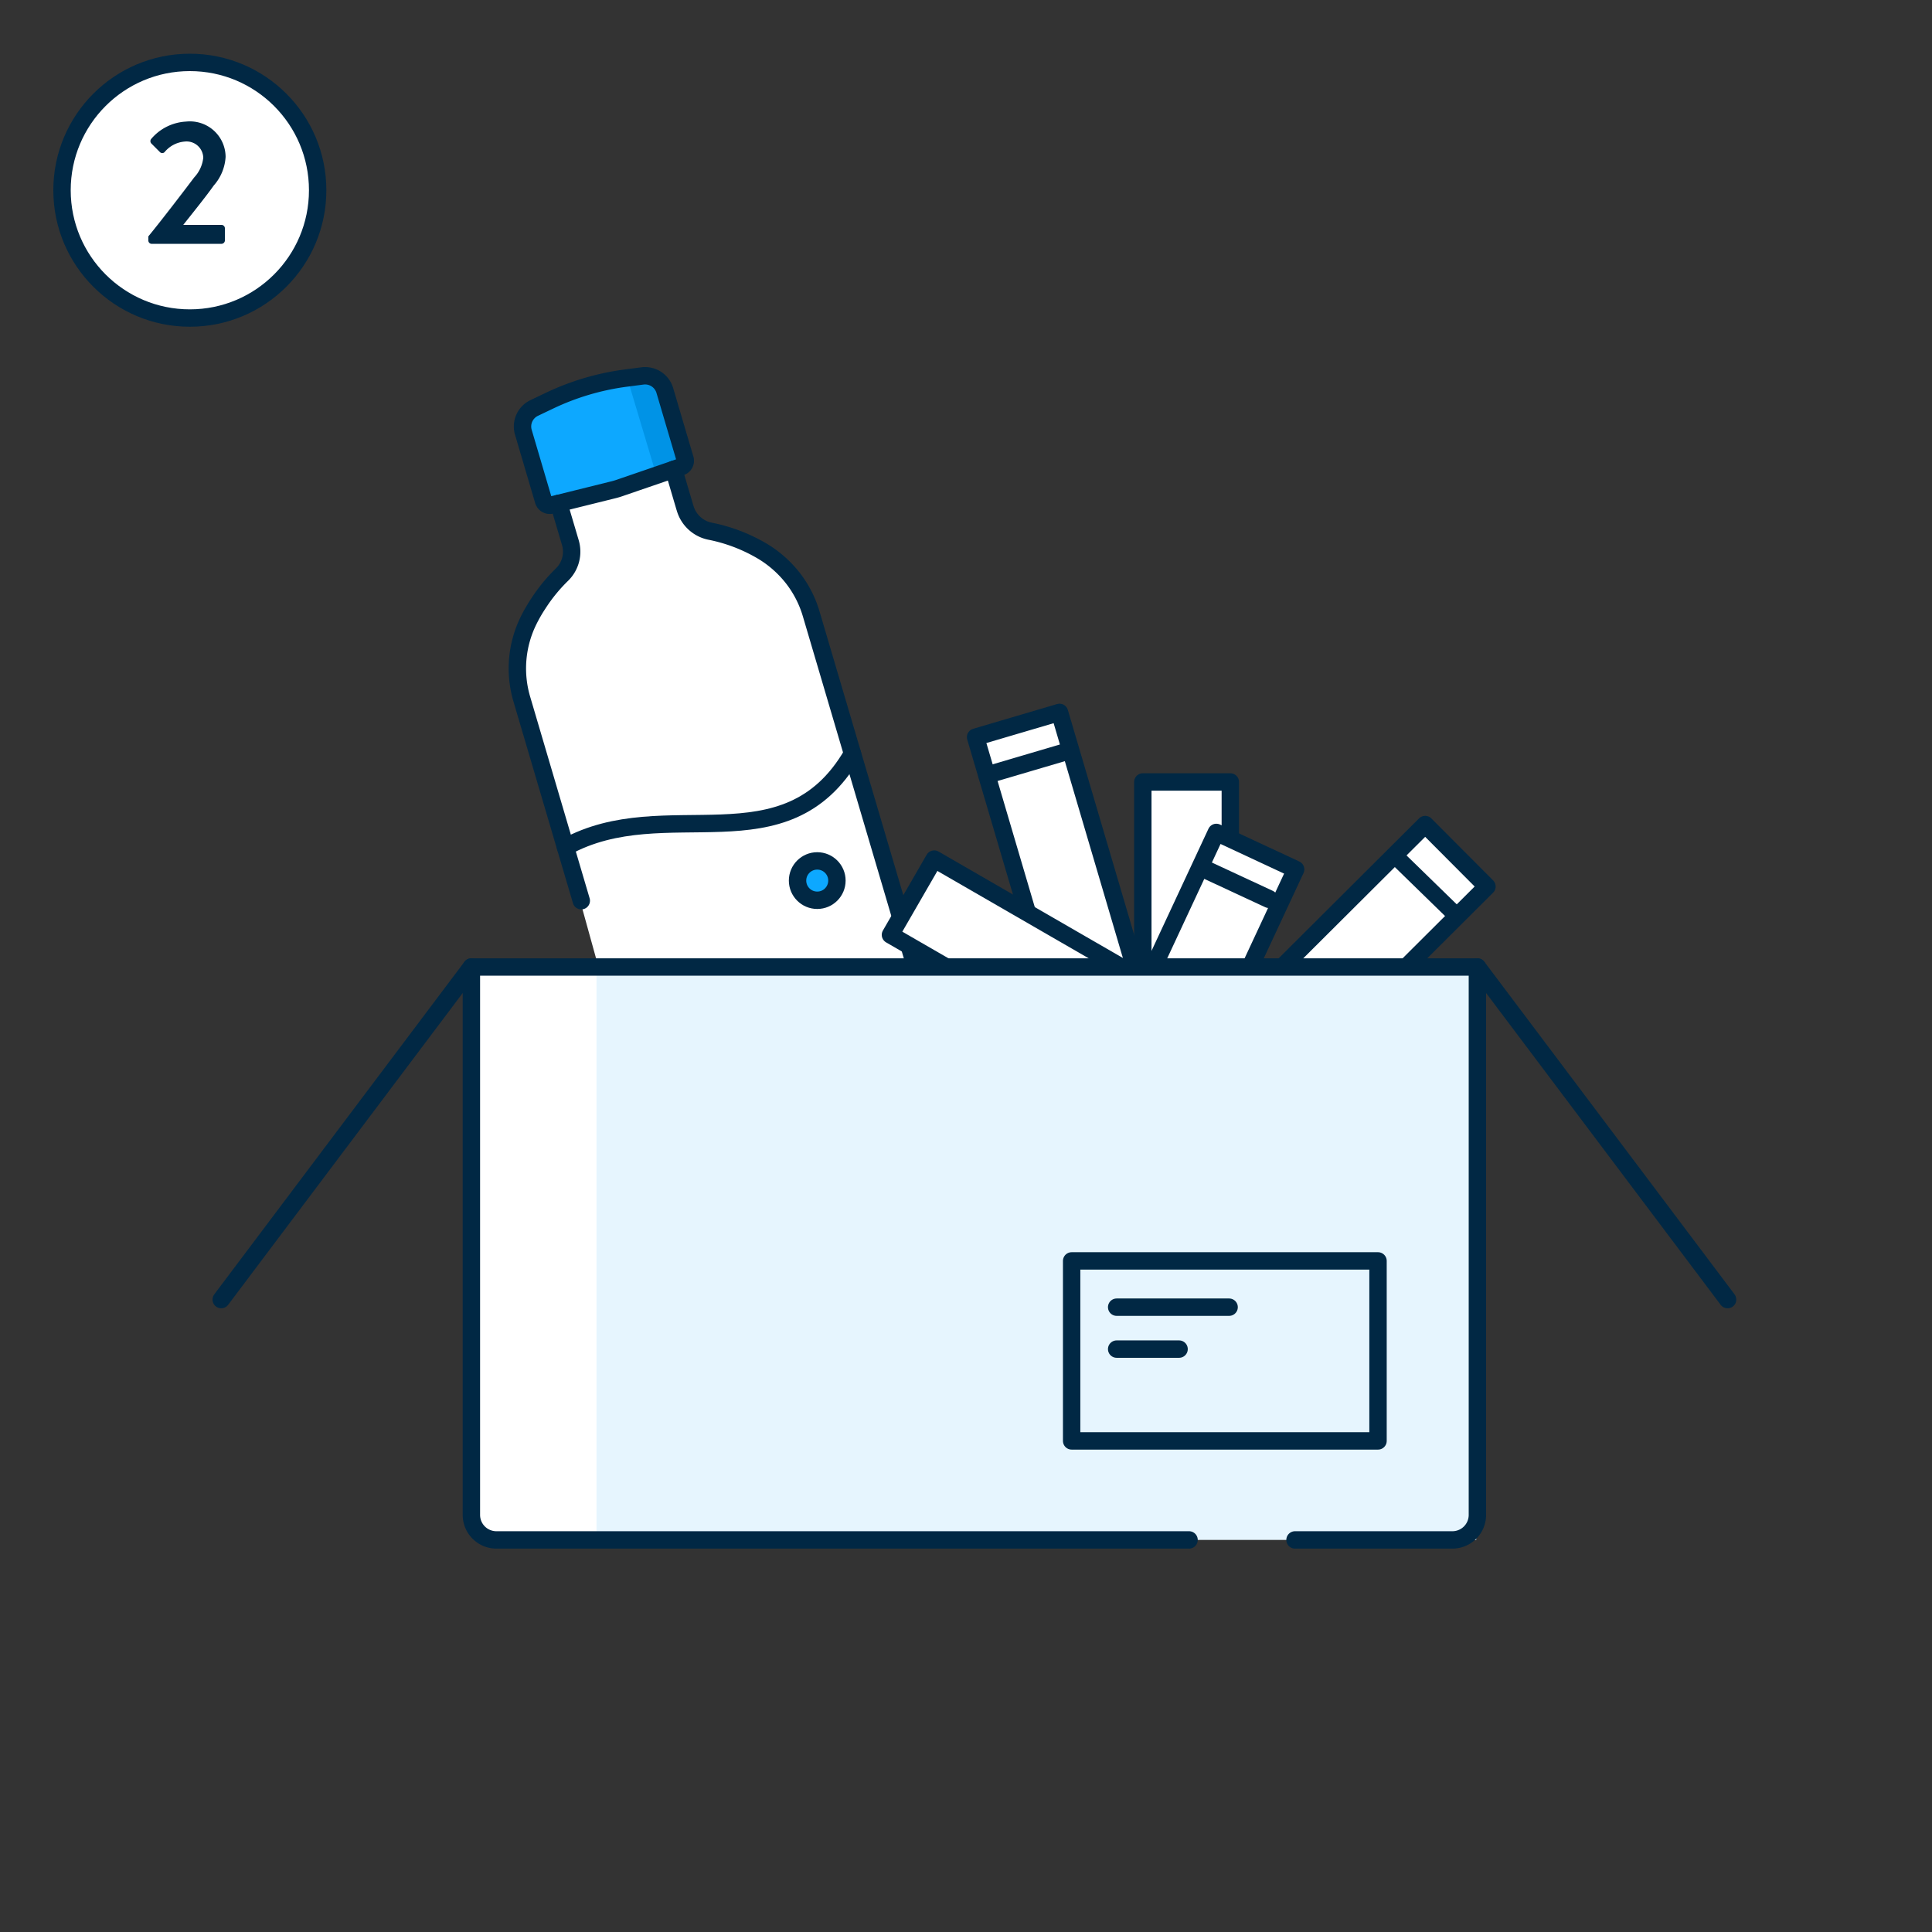
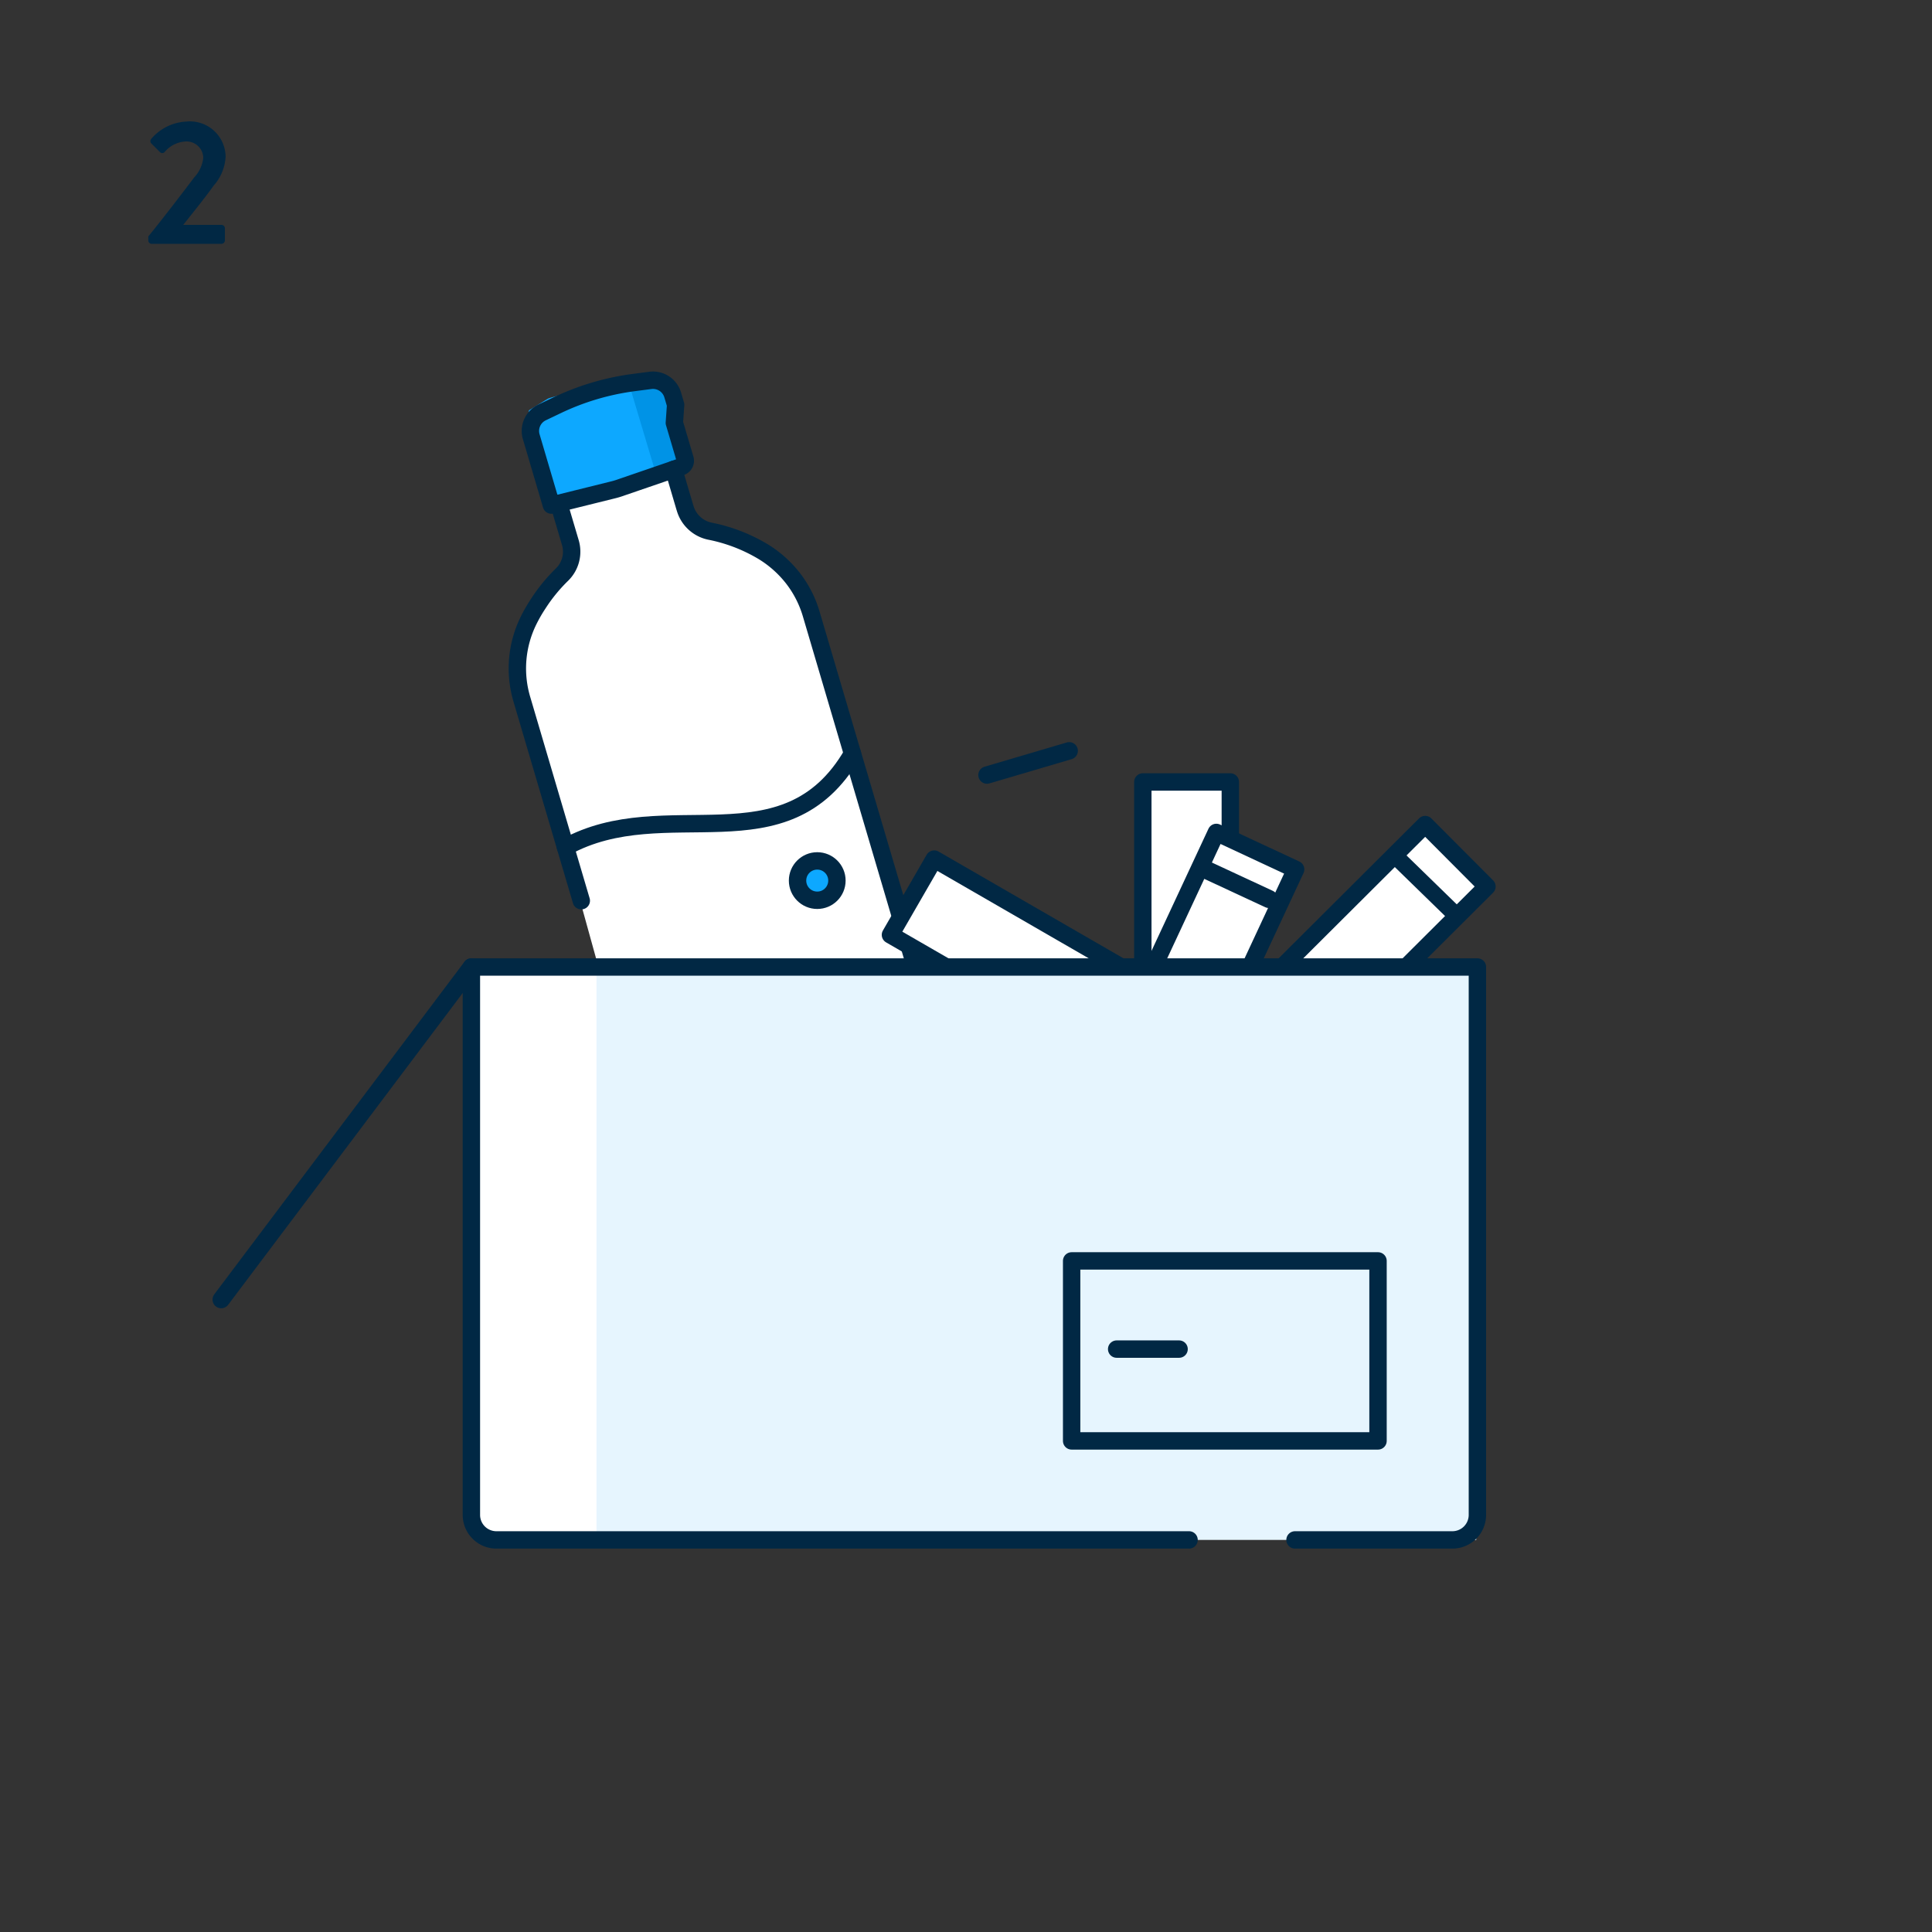
<svg xmlns="http://www.w3.org/2000/svg" xmlns:ns1="http://sodipodi.sourceforge.net/DTD/sodipodi-0.dtd" xmlns:ns2="http://www.inkscape.org/namespaces/inkscape" id="Layer_1" data-name="Layer 1" viewBox="0 0 100 100" version="1.1" ns1:docname="Capster-how-to-step-2.svg" ns2:version="1.3.2 (091e20e, 2023-11-25, custom)">
  <rect x="0" y="0" width="100" height="100" fill="#333333" stroke="none" />
  <defs id="defs9" />
  <title id="title1">30_segu</title>
-   <circle cx="9.826" cy="9.846" r="6.616" fill="#fff" stroke="#012844" stroke-linecap="round" stroke-linejoin="round" stroke-width="0.9" id="circle8" />
  <path d="M7.678,12.235c.605-.734,1.761-2.238,2.375-3.054a1.754,1.754,0,0,0,.468-1.019.866.866,0,0,0-.972-.834,1.503,1.503,0,0,0-1.027.541.166.166,0,0,1-.247,0l-.44-.44A.18.18,0,0,1,7.825,7.192a2.543,2.543,0,0,1,1.807-.899,1.848,1.848,0,0,1,2.045,1.825,2.443,2.443,0,0,1-.614,1.485c-.395.56-1.091,1.422-1.577,2.036H11.466a.181.181,0,0,1,.175.175v.633a.181.181,0,0,1-.175.174H7.853a.174.174,0,0,1-.175-.174Z" fill="#012844" id="path9" />
  <g id="g2" transform="translate(-0.165,0.82)">
    <path d="m 44.43,38.927 -1.596,1.596 -2.395,1.153 -1.951,0.355 -5.942,0.177 -3.104,0.887 1.596,5.765 16.319,0.089 -0.089,-0.355 -1.064,-0.71 0.443,-1.508 -2.217,-7.273 z" fill="none" stroke="#000000" stroke-width="0.177" id="path1" style="fill:#ffffff;fill-opacity:1;stroke:none" />
    <line x1="56.752" y1="38.645" x2="59.209" y2="41.103" fill="none" id="line1" />
    <rect x="81.836" y="-22.827" width="4.529" height="14.027" transform="rotate(45.103)" fill="none" stroke="#012844" stroke-linecap="round" stroke-linejoin="round" stroke-width="0.9" id="rect2" style="fill:#ffffff" />
    <line x1="75.555" y1="46.575" x2="72.473" y2="43.573" fill="none" stroke="#012844" stroke-linecap="round" stroke-linejoin="round" stroke-width="0.855" id="line2" />
-     <rect x="38.029" y="50.142" width="4.529" height="14.027" transform="rotate(-16.434)" fill="none" stroke="#012844" stroke-linecap="round" stroke-linejoin="round" stroke-width="0.9" id="rect3" style="fill:#ffffff" />
    <line x1="55.507" y1="38.042" x2="51.251" y2="39.297" fill="none" stroke="#012844" stroke-linecap="round" stroke-linejoin="round" stroke-width="0.9" id="line3" />
    <rect x="24.72" y="49.2" width="7.125" height="29.6" fill="#ffffff" id="left_strip_white_patch" style="stroke-width:0.787" />
    <path d="m 32.569,18.911 c 0,0 -2.115,0.44 -2.353,0.475 -0.238,0.036 -1.58,0.368 -1.687,0.428 -0.107,0.059 -0.986,0.606 -0.986,0.606 l -0.024,0.131 v 0.725 c 0,0 0.261,1.889 0.368,2.222 0.107,0.333 0.273,0.713 0.321,0.891 a 1.979,1.979 0 0 0 0.226,0.582 c 0.071,0.059 -0.083,0.131 0.285,0.131 a 3.144,3.144 0 0 0 1.224,-0.048 c 0.772,-0.166 1.545,-0.356 1.545,-0.356 a 3.493,3.493 0 0 0 1.426,-0.428 c 0.844,-0.428 0.048,0.036 1.224,-0.499 1.176,-0.535 1.093,-0.19 1.176,-0.535 a 4.032,4.032 0 0 0 0.036,-1.188 4.875,4.875 0 0 0 -0.463,-1.652 c -0.297,-0.487 -0.273,-0.951 -0.523,-1.188 a 4.405,4.405 0 0 0 -0.832,-0.523 l -0.642,-0.024 z" fill="#0da8ff" id="path7" />
    <path d="m 35.601,23.012 c -0.09,0.35 0.815,-0.143 -0.365,0.397 -1.11,0.5 -0.47,0.12 -1.08,0.43 l -1.52,-5.08 c 0.54,-0.11 1.03,-0.21 1.03,-0.21 l 0.299,0.202 0.244,0.012 a 2.241,2.241 0 0 0 0.403,0.549 c 0.25,0.24 0.213,0.743 0.513,1.233 a 2.686,2.686 0 0 1 0.208,1.367 c 0.04,0.3 0.349,0.759 0.269,1.099 z" fill="#0093e6" id="path8" />
    <circle cx="42.465" cy="44.759" r="1.019" fill="#0da8ff" id="circle8-0" />
    <circle cx="42.655" cy="58.179" r="0.679" fill="none" stroke="#012844" stroke-linecap="round" stroke-linejoin="round" stroke-width="0.9" id="circle9" />
    <circle cx="42.465" cy="44.759" r="1.019" fill="none" stroke="#012844" stroke-linecap="round" stroke-linejoin="round" stroke-width="0.9" id="circle10" />
    <circle cx="35.723" cy="52.075" r="1.359" fill="none" stroke="#012844" stroke-linecap="round" stroke-linejoin="round" stroke-width="0.9" id="circle11" />
    <path d="m 34.542,23.978 -2.531,0.919 -2.377,0.536 0.537,1.991 -0.077,0.843 -1.994,2.681 -0.69,1.608 v 2.451 l 2.224,7.506 1.534,-0.613 1.61,-0.306 5.291,-0.153 2.147,-0.306 2.301,-1.149 1.457,-1.762 -2.531,-8.272 -0.46,-0.689 -1.534,-1.302 -3.604,-1.379 -0.613,-0.843 -0.537,-1.762 z" fill="none" stroke="#000000" stroke-width="0.153" id="path1-0" style="fill:#ffffff;stroke:#ffffff;stroke-opacity:1" />
-     <path d="m 35.07,21.066 0.551,1.865 a 0.328,0.328 0 0 1 -0.213,0.412 l -0.375,0.133 -2.693,0.924 a 4.253,4.253 0 0 1 -0.489,0.147 l -2.766,0.686 -0.38,0.09 a 0.337,0.337 0 0 1 -0.408,-0.231 l -1.042,-3.534 a 1.062,1.062 0 0 1 0.566,-1.264 l 0.786,-0.375 a 13.155,13.155 0 0 1 3.944,-1.168 l 0.868,-0.113 a 1.065,1.065 0 0 1 1.157,0.753 l 0.151,0.512 z" fill="none" stroke="#012844" stroke-linecap="round" stroke-linejoin="round" stroke-width="0.9" id="path11" />
+     <path d="m 35.07,21.066 0.551,1.865 a 0.328,0.328 0 0 1 -0.213,0.412 l -0.375,0.133 -2.693,0.924 a 4.253,4.253 0 0 1 -0.489,0.147 l -2.766,0.686 -0.38,0.09 l -1.042,-3.534 a 1.062,1.062 0 0 1 0.566,-1.264 l 0.786,-0.375 a 13.155,13.155 0 0 1 3.944,-1.168 l 0.868,-0.113 a 1.065,1.065 0 0 1 1.157,0.753 l 0.151,0.512 z" fill="none" stroke="#012844" stroke-linecap="round" stroke-linejoin="round" stroke-width="0.9" id="path11" />
    <path d="m 30.252,45.8 -0.819,-2.774 -2.258,-7.655 a 5.605,5.605 0 0 1 0.34,-4.058 7.841,7.841 0 0 1 0.501,-0.874 8.622,8.622 0 0 1 1.239,-1.519 1.657,1.657 0 0 0 0.426,-1.673 l -0.596,-2.014" fill="none" stroke="#012844" stroke-linecap="round" stroke-linejoin="round" stroke-width="0.9" id="path12" />
    <path d="m 35.033,23.477 0.568,1.925 0.028,0.089 a 1.693,1.693 0 0 0 1.271,1.18 8.588,8.588 0 0 1 2.757,1.057 5.767,5.767 0 0 1 1.547,1.375 5.597,5.597 0 0 1 0.946,1.843 l 2.137,7.24 3.955,13.395" fill="none" stroke="#012844" stroke-linecap="round" stroke-linejoin="round" stroke-width="0.9" id="path13" />
    <rect x="13.538" y="63.843" width="4.529" height="14.027" transform="matrix(-0.5,0.866,0.866,0.5,0,0)" fill="none" stroke="#012844" stroke-linecap="round" stroke-linejoin="round" stroke-width="0.9" id="rect_new_1" style="fill:#ffffff" />
    <path d="m 29.434,43.028 c 5.187,-2.865 11.378,1.165 14.853,-4.84" fill="none" stroke="#012844" stroke-linecap="round" stroke-linejoin="round" stroke-width="0.9" id="path14" />
    <circle cx="35.723" cy="52.075" r="1.359" fill="none" stroke="#012844" stroke-linecap="round" stroke-linejoin="round" stroke-width="0.9" id="circle14" />
    <circle cx="42.655" cy="58.179" r="0.679" fill="none" stroke="#012844" stroke-linecap="round" stroke-linejoin="round" stroke-width="0.9" id="circle15" />
    <rect x="59.317" y="39.654" width="4.529" height="14.027" fill="#ffffff" stroke="#012844" stroke-linecap="round" stroke-linejoin="round" stroke-width="0.9" id="rect_new2_3" />
    <rect x="75.071" y="11.629" width="4.529" height="14.027" transform="rotate(25)" fill="none" stroke="#012844" stroke-linecap="round" stroke-linejoin="round" stroke-width="0.9" id="rect_new_2" style="fill:#ffffff" />
    <rect x="31.039" y="49.232" width="45.536" height="29.654" fill="#e6f5fe" id="rect15" />
    <path d="m 61.71,78.886 h -35.851 a 1.295,1.295 0 0 1 -1.295,-1.295 v -28.359 h 52.071 v 28.359 a 1.295,1.295 0 0 1 -1.295,1.295 h -8.145" fill="none" stroke="#012844" stroke-linecap="round" stroke-linejoin="round" stroke-width="0.9" id="path15" />
    <line x1="62.624" y1="44.214" x2="65.848" y2="45.713" stroke="#012844" stroke-linecap="round" stroke-linejoin="round" stroke-width="0.933" id="line5" />
-     <line x1="76.636" y1="49.232" x2="89.585" y2="66.446" fill="none" stroke="#012844" stroke-linecap="round" stroke-linejoin="round" stroke-width="0.9" id="line15" />
    <line x1="11.615" y1="66.446" x2="24.564" y2="49.232" fill="none" stroke="#012844" stroke-linecap="round" stroke-linejoin="round" stroke-width="0.9" id="line16" />
    <rect x="55.633" y="64.444" width="15.858" height="9.317" fill="none" stroke="#012844" stroke-linecap="round" stroke-linejoin="round" stroke-width="0.9" id="rect16" />
-     <line x1="57.963" y1="66.839" x2="63.784" y2="66.839" fill="none" stroke="#012844" stroke-linecap="round" stroke-linejoin="round" stroke-width="0.9" id="line17" />
    <line x1="57.963" y1="69.009" x2="61.194" y2="69.009" fill="none" stroke="#012844" stroke-linecap="round" stroke-linejoin="round" stroke-width="0.9" id="line18" />
  </g>
</svg>